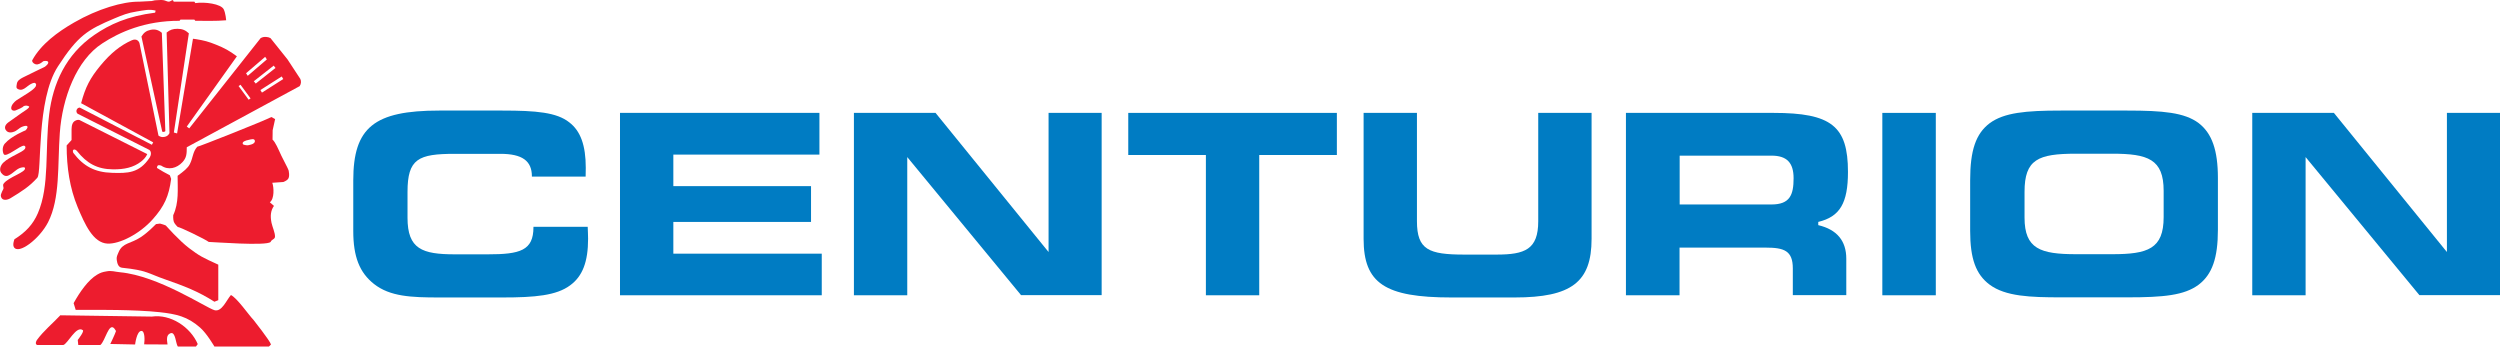
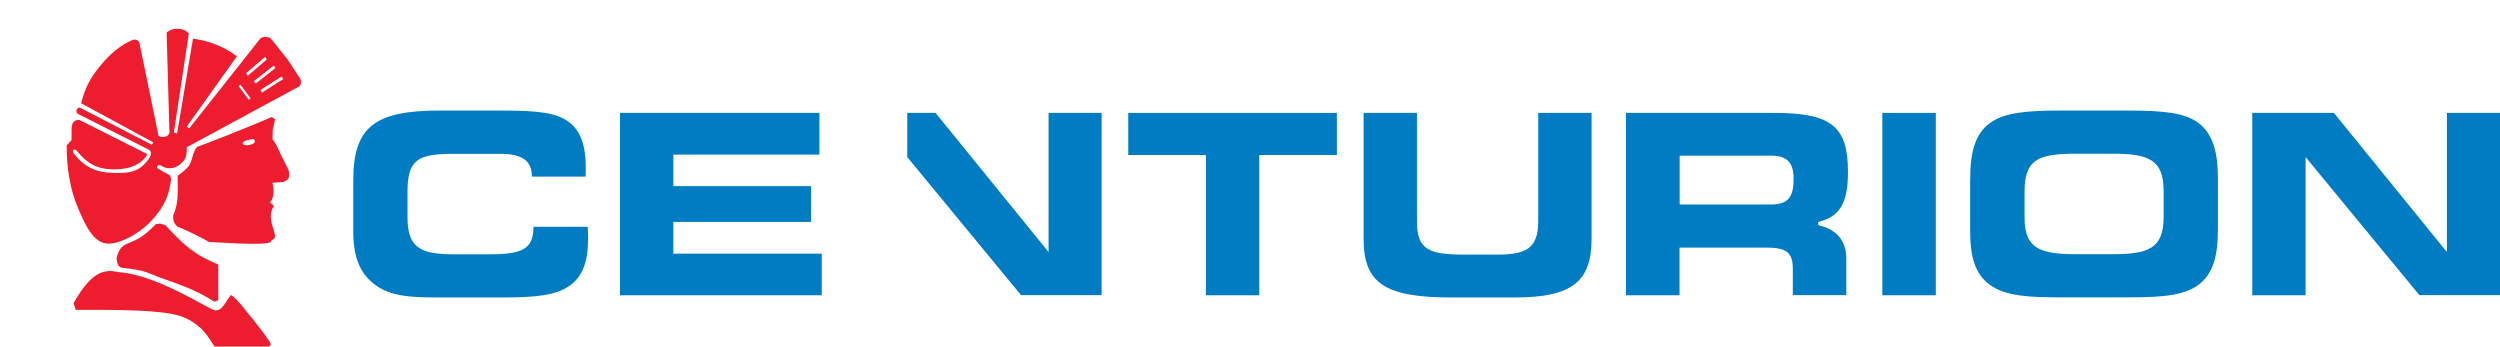
<svg xmlns="http://www.w3.org/2000/svg" version="1.1" id="Layer_1" x="0px" y="0px" width="1935.5px" height="268.3px" viewBox="0 0 1935.5 268.3" style="enable-background:new 0 0 1935.5 268.3;" xml:space="preserve">
  <style type="text/css">
	.st0{fill:#ED1C2E;}
	.st1{clipRule:evenodd;clip-rule:evenodd;fill:#ED1C2E;}
	.st2{fill:#007CC3;}
</style>
  <g>
-     <path class="st0" d="M109.5,28.3l16.1,73.6c0.4,0.2,0.8,0.3,1.2,0.2c0.5-0.1,0.9-0.2,1.2-0.6l-2.7-76.1c-2.7-2.3-5.3-3-8.7-2.3   C113.3,23.8,111.2,25.3,109.5,28.3L109.5,28.3z" />
-     <path class="st0" d="M134.5,1.3h16l0.7,1.1c7.4-1.1,19.9,0.6,22,4.8c1.5,3.1,1.9,8.5,1.9,8.5c-8,0.7-16,0.4-23.9,0.4l-0.7-0.9   h-10.8l-0.7,0.9c-26.9-0.1-46.7,8.9-59.8,17.5c-20,12.9-31,42.3-32.9,69.4c-1.8,25.1,0.4,50.5-9.1,69.1   c-6.5,12.7-23,25.5-26.5,19.1c-1.1-2.1,0.5-6,0.5-6c8.6-5.3,14.4-11.5,18.1-20.1c9.3-21.4,5.3-49,8.8-76.8   c2.9-23.5,12.7-46,35-61.3c11.8-8.1,25.6-14.5,47-17.2l0.4-1.6c-5-1.3-9-0.2-14.7,0.7c-7,1.1-10.8,2.7-17.3,5.4   c-20.6,8.7-28.1,13.1-43.7,37.2c-16.9,26.2-12.2,82-15.9,86.1c-6,6.7-11.8,10.4-20.7,15.8c-2.4,1.5-6.4,2.3-7.4-1   c-0.5-1.5,0.2-2.5,0.8-4.1c0.3-0.8,0.7-1.2,1-2c0.5-1.5-0.8-2.6,0.2-4.1c3.7-5.2,17.8-8.9,16.5-12.2c-0.4-1.2-4,0.1-4,0.1   c-3.3,1.4-4.8,3.8-8.4,5.6c-2.5,1.3-4.4,0.1-5.9-1.8c-1.9-2.5-0.5-6,1.6-8c5-4.8,14.4-7.7,16.7-10.6c0,0,0.6-1.2,0.3-1.8   c-0.2-0.4-0.8-0.7-0.8-0.7c-2.9-0.7-14.4,9.9-16,6.4c-1.1-2.5-0.9-5.9,0.9-8c5.2-6,16.1-10.3,16.1-10.3s2-1.9,1.4-3   c-0.5-0.9-2.3-0.4-3.7,0.1c-2.7,0.9-4.5,3.5-7.1,4.1c0,0-4.1,1.7-6-1.6c-0.8-1.3-1-3.5,2.1-5.8c3.4-2.5,8.2-5.7,10.3-7.3   c1-0.8,6.7-4,5.7-5c0,0-0.9-0.5-1.6-0.6c-0.9-0.2-2.5,0.3-2.5,0.3s-0.3,1-6.1,3.3c-1.8,0.7-3.5,0-3.6-1.5c-0.2-2.4,2.4-5.1,4.1-6.3   c5.3-3.5,13-7.6,14.8-10.6c0,0,0.7-1.5,0.2-2.2c-0.3-0.4-1.1-0.7-1.1-0.7c-5.2,0.6-7.9,7.2-12.7,4.9c-1.8-0.8-1.2-2.3-1-3.8   c0.2-2.7,2.6-4.1,4.7-5.2c6.7-3.4,11.8-5.7,17-8.3c0,0,3.5-2.4,2.5-3.9c-0.9-1.2-3.7-0.4-3.7-0.4s-1.7,1.5-3,2   c-1.2,0.4-1.7,0.7-3.1,0.3c-1.6-0.5-2.9-2.1-2.4-3.1c6.7-12.3,19.5-21.8,32.4-29.2C75.6,6.9,95.2,1.1,107.8,1.3l9.6-0.5   c1.1-0.1,2-0.6,3.1-0.6c1.9,0,4.1-0.4,5.9-0.1c1.6,0.2,2.9,1.2,4.3,1.2c1.1,0,2.1-1.2,3.2-1.2L134.5,1.3L134.5,1.3z" />
    <path class="st0" d="M197.3,108.9c-0.4-1.9-3-1-4.8-0.6c-2.1,0.4-5,1.3-4.6,2.9c0.2,1,1.4,0.9,2.5,1.2c1.5,0.3,2.3-0.1,4-0.5   C195.9,111.5,197.6,110.5,197.3,108.9L197.3,108.9z M213,92.2l-1.9,8.6l-0.1,7.3c2.2,1.9,4.4,7.2,6.8,12.4   c2.1,4.4,4.6,8.7,5.6,11.3c0,0,1.2,4.7-0.4,6.8c-1,1.3-3.6,2.3-3.6,2.3l-8.6,0.6c1.3,3.6,1.7,12.5-1.9,15.1l3.2,2.8   c-2.5,3.5-3,7.7-1.9,13.1c0.7,3.3,2.8,7.7,2.7,10.7c-0.1,2.2-2.5,1.9-3.4,4.1c-3.1,3.3-44.9,0-47.9,0c-2.5-2-22.9-11.9-23.9-11.5   c0,0-2.4-2.2-3.1-4c-0.7-1.9-0.5-5.2-0.5-5.2c4.5-9.7,3.4-19.9,3.4-30.5c4.6-3.4,7.9-5.9,9.5-9.1c2.5-4.9,2.1-9.3,5.7-13.4   c1.3,0,51.7-20,57.4-23L213,92.2L213,92.2z" />
    <path class="st0" d="M128.4,174.6c0,0,10.2,11.6,18,17.5c8.1,6.1,10.1,7.1,22.6,12.8v27.5l-3,1.2c-13.1-8.3-23.1-12-38.7-17.5   c-12.5-4.3-13.3-6.8-32.7-8.8c-3-0.3-3.8-3.2-4.2-6c-0.4-2.4,0.5-3.8,1.4-6c3.1-7.5,9.2-6.4,17.2-11.7c5.7-3.8,10-8.4,11.8-10.1   c0.9-0.1,3.1-0.4,3.1-0.4S127,173.9,128.4,174.6L128.4,174.6z" />
    <path class="st0" d="M165.9,240.1c5.8,1.8,9.4-7.8,12.9-11.7c5.1,2.7,13.7,15.4,17.4,19.2c0,0,12.9,16.3,13.6,19.1l-1.6,1.6H166   c0,0-5.7-9.9-11-14.6c-9.8-8.7-18.6-10.6-31.4-12c-18.8-2.1-51-1.8-51-1.8h-14l-1.6-5.2c4.7-8.5,11.2-17.9,18.1-22   c2.7-1.6,4.3-2.1,7.3-2.6c4.1-0.8,6.3,0.3,10.7,0.7C122.6,213.6,159.1,238,165.9,240.1L165.9,240.1z" />
-     <path class="st0" d="M117.6,245.1c14.4-2.1,29.8,8,35.5,21.3l-1.4,1.9h-14c-1.7-2.1-1.7-11.8-5.7-10.3c-3.3,1.2-2.9,4.8-2.3,8.7   l-18.1-0.1c0.5-3.3,0.6-10.4-2.1-10.4c-3.7,0-4.9,10.5-4.9,10.5l-19.2-0.4c0,0,3.8-7.9,4.4-10c0,0-0.7-1.3-1.3-2   c-4.3-4.9-7,9.7-10.8,12.8H60.6l-0.4-3.9c0.6-0.8,5.2-6.7,3.9-7.6c-5.1-3.8-11.7,10.7-15.1,11.5H28.8c-1.8-0.6-0.9-2.9-0.2-3.9   c5.2-7.1,12.1-12.7,18.1-19.1L117.6,245.1L117.6,245.1z" />
    <path class="st1" d="M190.5,56.7l1.3,2L206.6,46l-1.3-2L190.5,56.7L190.5,56.7z M201.6,69.7l1.2,2l16.5-10.5l-1.2-2L201.6,69.7   L201.6,69.7z M186.2,65.6l-1.5,1l7.8,10.6l1.5-1L186.2,65.6L186.2,65.6z M196.5,62.9l1.5,1.8l15.3-12.1l-1.4-1.8L196.5,62.9   L196.5,62.9z M232,66.7L144.6,114c0,5.3-0.2,8.1-3.3,11.5c-4.4,4.8-11,6.5-16.5,2.7c0,0-1.9-0.7-2.7,0c-0.5,0.5-0.6,1.8-0.6,1.8   l4.8,2.9l5.2,2.8l1,2.8c-1.7,13.3-5.3,21.2-14.2,31.2c-10.3,11.6-25.9,19.3-35,18.9c-11.3-0.5-17.7-15.2-23.2-28.3   c-6.1-14.7-8.5-30.7-8.5-47.7l3.8-4.2v-8.5c0.1-2.8,0.6-5.5,3.2-6.6c1.1-0.5,1.8-0.6,2.9-0.4l52.5,26.4c-1,2.4-2.9,4.3-4.8,5.8   c-5.9,4.6-13.1,6.1-21.7,6c-12.2-0.1-20.3-4.6-27.9-14.2c-0.9-1-2.1-1.6-2.9-0.8c-0.6,0.6-0.1,1.5,0,2.2c8,10.5,16.8,15.1,30,15.5   c12.2,0.4,21.1,0.3,29.1-11.7c1.1-1.7,1.7-4.4-0.1-6L60,88c-0.9-0.9-1.1-2.2-0.5-3.3c0.5-0.9,1.3-1.4,2.3-1.4l55.8,28.8l1-1.9   L62.8,79.9c3.3-12.4,6.9-19.4,15.1-29.3c7.7-9.3,15.3-15.5,24.1-19.4c3.8-1.7,5.6,0.8,6,2.3l14.7,71.5c1.5,1,2.7,1.3,4.5,1   c1.9-0.3,3.1-1.2,4-2.9l-2.2-77.9c2.7-2.2,4.9-2.9,8.4-2.9c3.7,0,6.1,1,8.8,3.5l-11.6,76.8l2.5,0.7L149.4,30l2.3,0.3   c6.2,1,9.7,1.9,15.6,4.3c6.7,2.7,10.3,4.7,16.1,9l-38.8,54.4l1.9,1.4l55.3-69.9c1.5-0.8,2.6-1,4.3-0.9c1.3,0.1,2.1,0.3,3.3,0.9   l13.2,16.5l9.9,15.1c0.4,1,0.6,1.7,0.5,2.8C232.9,65,232.6,65.7,232,66.7L232,66.7z" />
  </g>
  <g>
    <g>
      <g>
        <path class="st2" d="M389,85.6h-49c-50.4,0-66.5,13.1-66.5,54.1v39.1c0,19.9,4.8,32.2,16.1,41.1c12.4,9.7,28.7,10.4,50.4,10.4h49     c25.2,0,41.8-1.5,52.4-9.4c9.6-7,13.9-18.2,13.9-36.1c0-3-0.2-6-0.3-9.2h-42v0.3c0,18.1-10.4,21-35.3,21h-25.5     c-25.4,0-36.7-4.1-36.7-28.3v-20c0-25.7,8.3-29.5,36.7-29.5h35.2c16.9,0,24.4,5.4,24.4,17.5v0.1h41.6c0.1-2.3,0.1-4.6,0.1-6.8     c0-17.3-4-28.5-12.8-35.2C431,87,415.1,85.6,389,85.6L389,85.6z" />
      </g>
      <g>
        <path class="st2" d="M634.5,87.4H480v141.2h156.2v-32.2H522.6h-1.3V195v-21.9v-1.3h1.3h105.3v-27.7H522.6h-1.3v-1.3V121v-1.3h1.3     h111.8V87.4L634.5,87.4z" />
      </g>
      <g>
-         <path class="st2" d="M852.9,87.4h-41.1v104.1v3.6l-2.3-2.8L724.3,87.4h-63.2v141.2h41.3V125.2v-3.6l2.3,2.8l85.8,104.1h62.4V87.4     L852.9,87.4z" />
+         <path class="st2" d="M852.9,87.4h-41.1v104.1v3.6l-2.3-2.8L724.3,87.4h-63.2h41.3V125.2v-3.6l2.3,2.8l85.8,104.1h62.4V87.4     L852.9,87.4z" />
      </g>
      <g>
        <path class="st2" d="M1035.1,87.4H873.5V120h58.8h1.3v1.3v107.3h41.3V121.3V120h1.3h58.8V87.4L1035.1,87.4z" />
      </g>
      <g>
        <path class="st2" d="M1232.2,87.4h-41.3v83.9c0,21.9-10.4,25.8-32.3,25.8h-24.9c-27.5,0-36.7-3.7-36.7-25.8V87.4h-41.3v97.5     c0,34.4,16.5,45.4,67.9,45.4h49c44,0,59.6-11.9,59.6-45.4V87.4L1232.2,87.4z" />
      </g>
      <g>
        <path class="st2" d="M1373,87.4h-114.2v141.2h41.5V193v-1.3h1.3h65.4c14.3,0,21,2.4,21,16.1v20.7h41.4v-28.2     c0-13.9-7.3-22.6-21.7-26l0-2.5c16.7-4,23-14.5,23-38.7C1430.7,97.6,1417.8,87.4,1373,87.4L1373,87.4z M1300.4,158.3V157v-35.2     v-1.3h1.3h69.8c11.8,0,17.1,5.4,17.1,17.5c0,12.8-2.8,20.3-17.1,20.3h-69.8H1300.4L1300.4,158.3z" />
      </g>
      <g>
        <path class="st2" d="M1498.7,87.4h-41.4v141.2h41.4V87.4L1498.7,87.4z" />
      </g>
      <g>
        <path class="st2" d="M1647,85.6h-51.6c-27.1,0-43.9,1.6-55,9.8c-10.7,8.1-15.1,20.9-15.1,44.2v39.1c0,21.6,4.4,33.7,15.1,41.7     c12.3,9.1,31.4,9.8,55.2,9.8h51.4c27.9,0,44.1-1.5,55.2-9.8c10.5-8,14.9-20.7,14.9-42.5v-40.1c0-21.5-4.6-34.6-14.9-42.5     C1691.3,87.1,1674.4,85.6,1647,85.6L1647,85.6z M1607.4,196.8c-27.7,0-40-4.1-40-28.3v-20c0-25.1,10.5-29.5,39.8-29.5h28.1     c27.6,0,39.8,4.2,39.8,28.7v20.4c0,24.6-12.3,28.7-39.8,28.7H1607.4L1607.4,196.8z" />
      </g>
      <g>
        <path class="st2" d="M1935.5,87.4h-41.1v104.1v3.6l-2.3-2.8l-85.2-104.9h-63.2v141.2h41.3V125.2v-3.6l2.3,2.8l85.8,104.1h62.4     V87.4L1935.5,87.4z" />
      </g>
    </g>
  </g>
</svg>